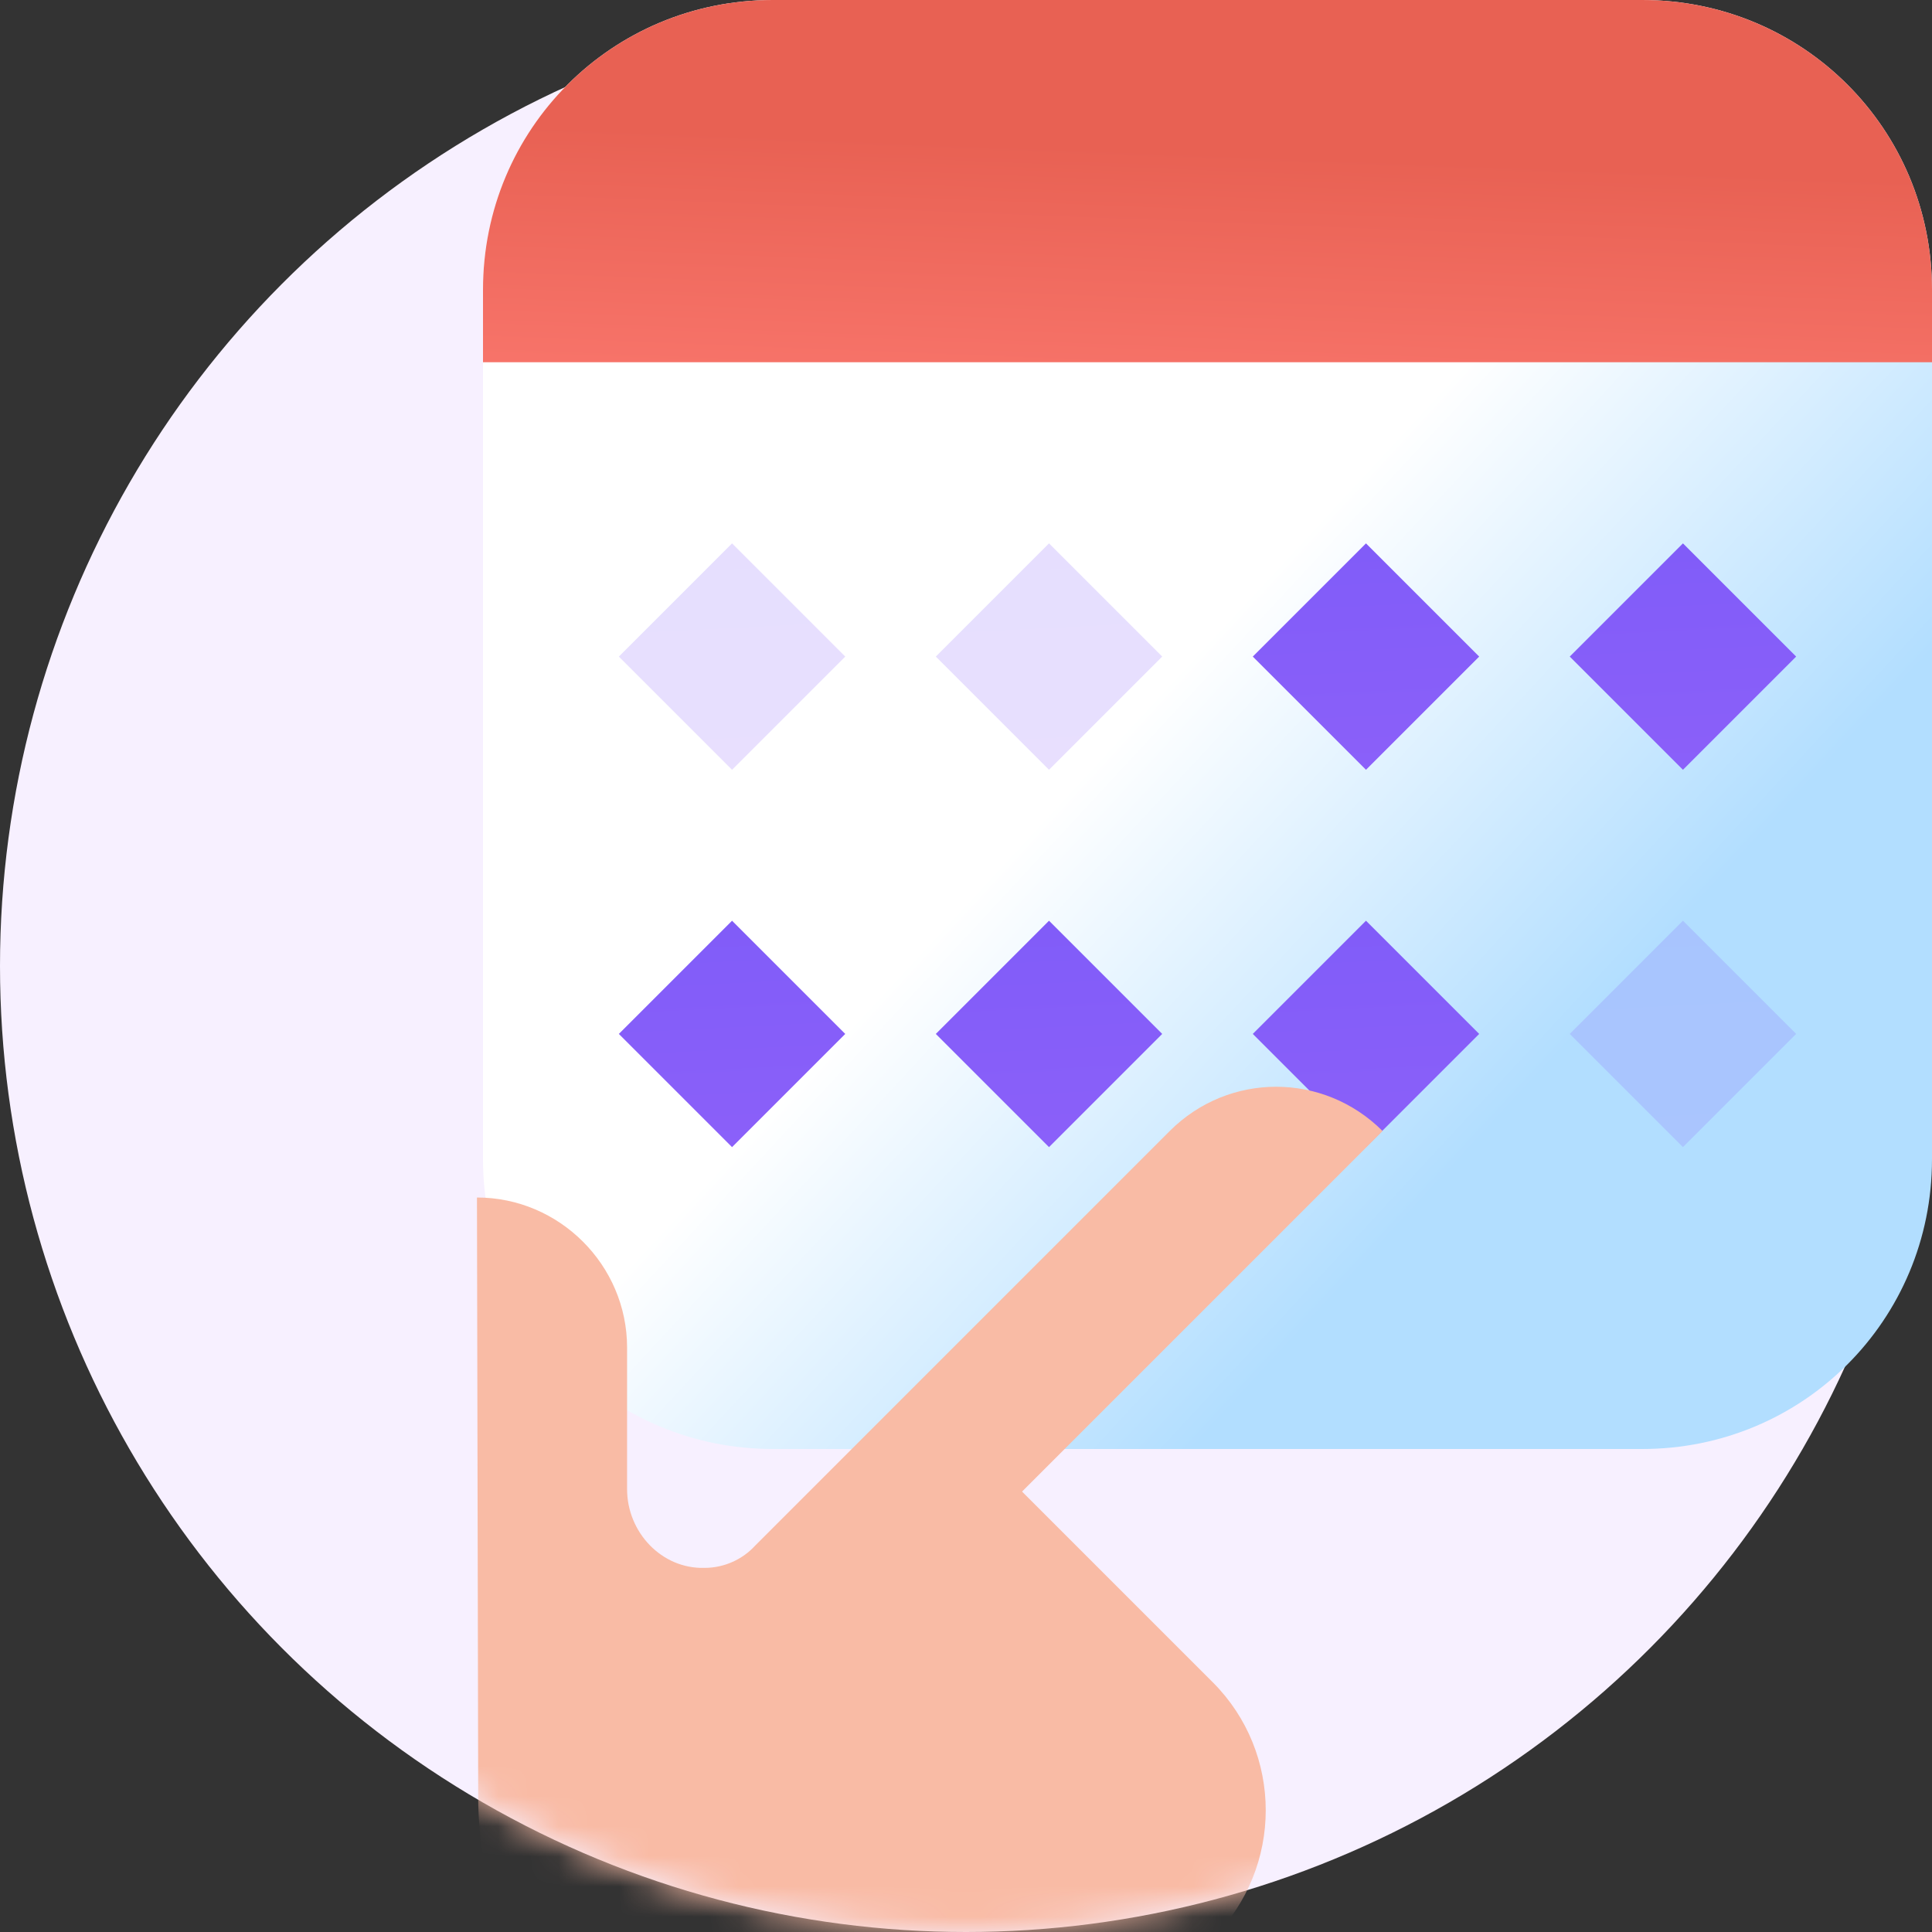
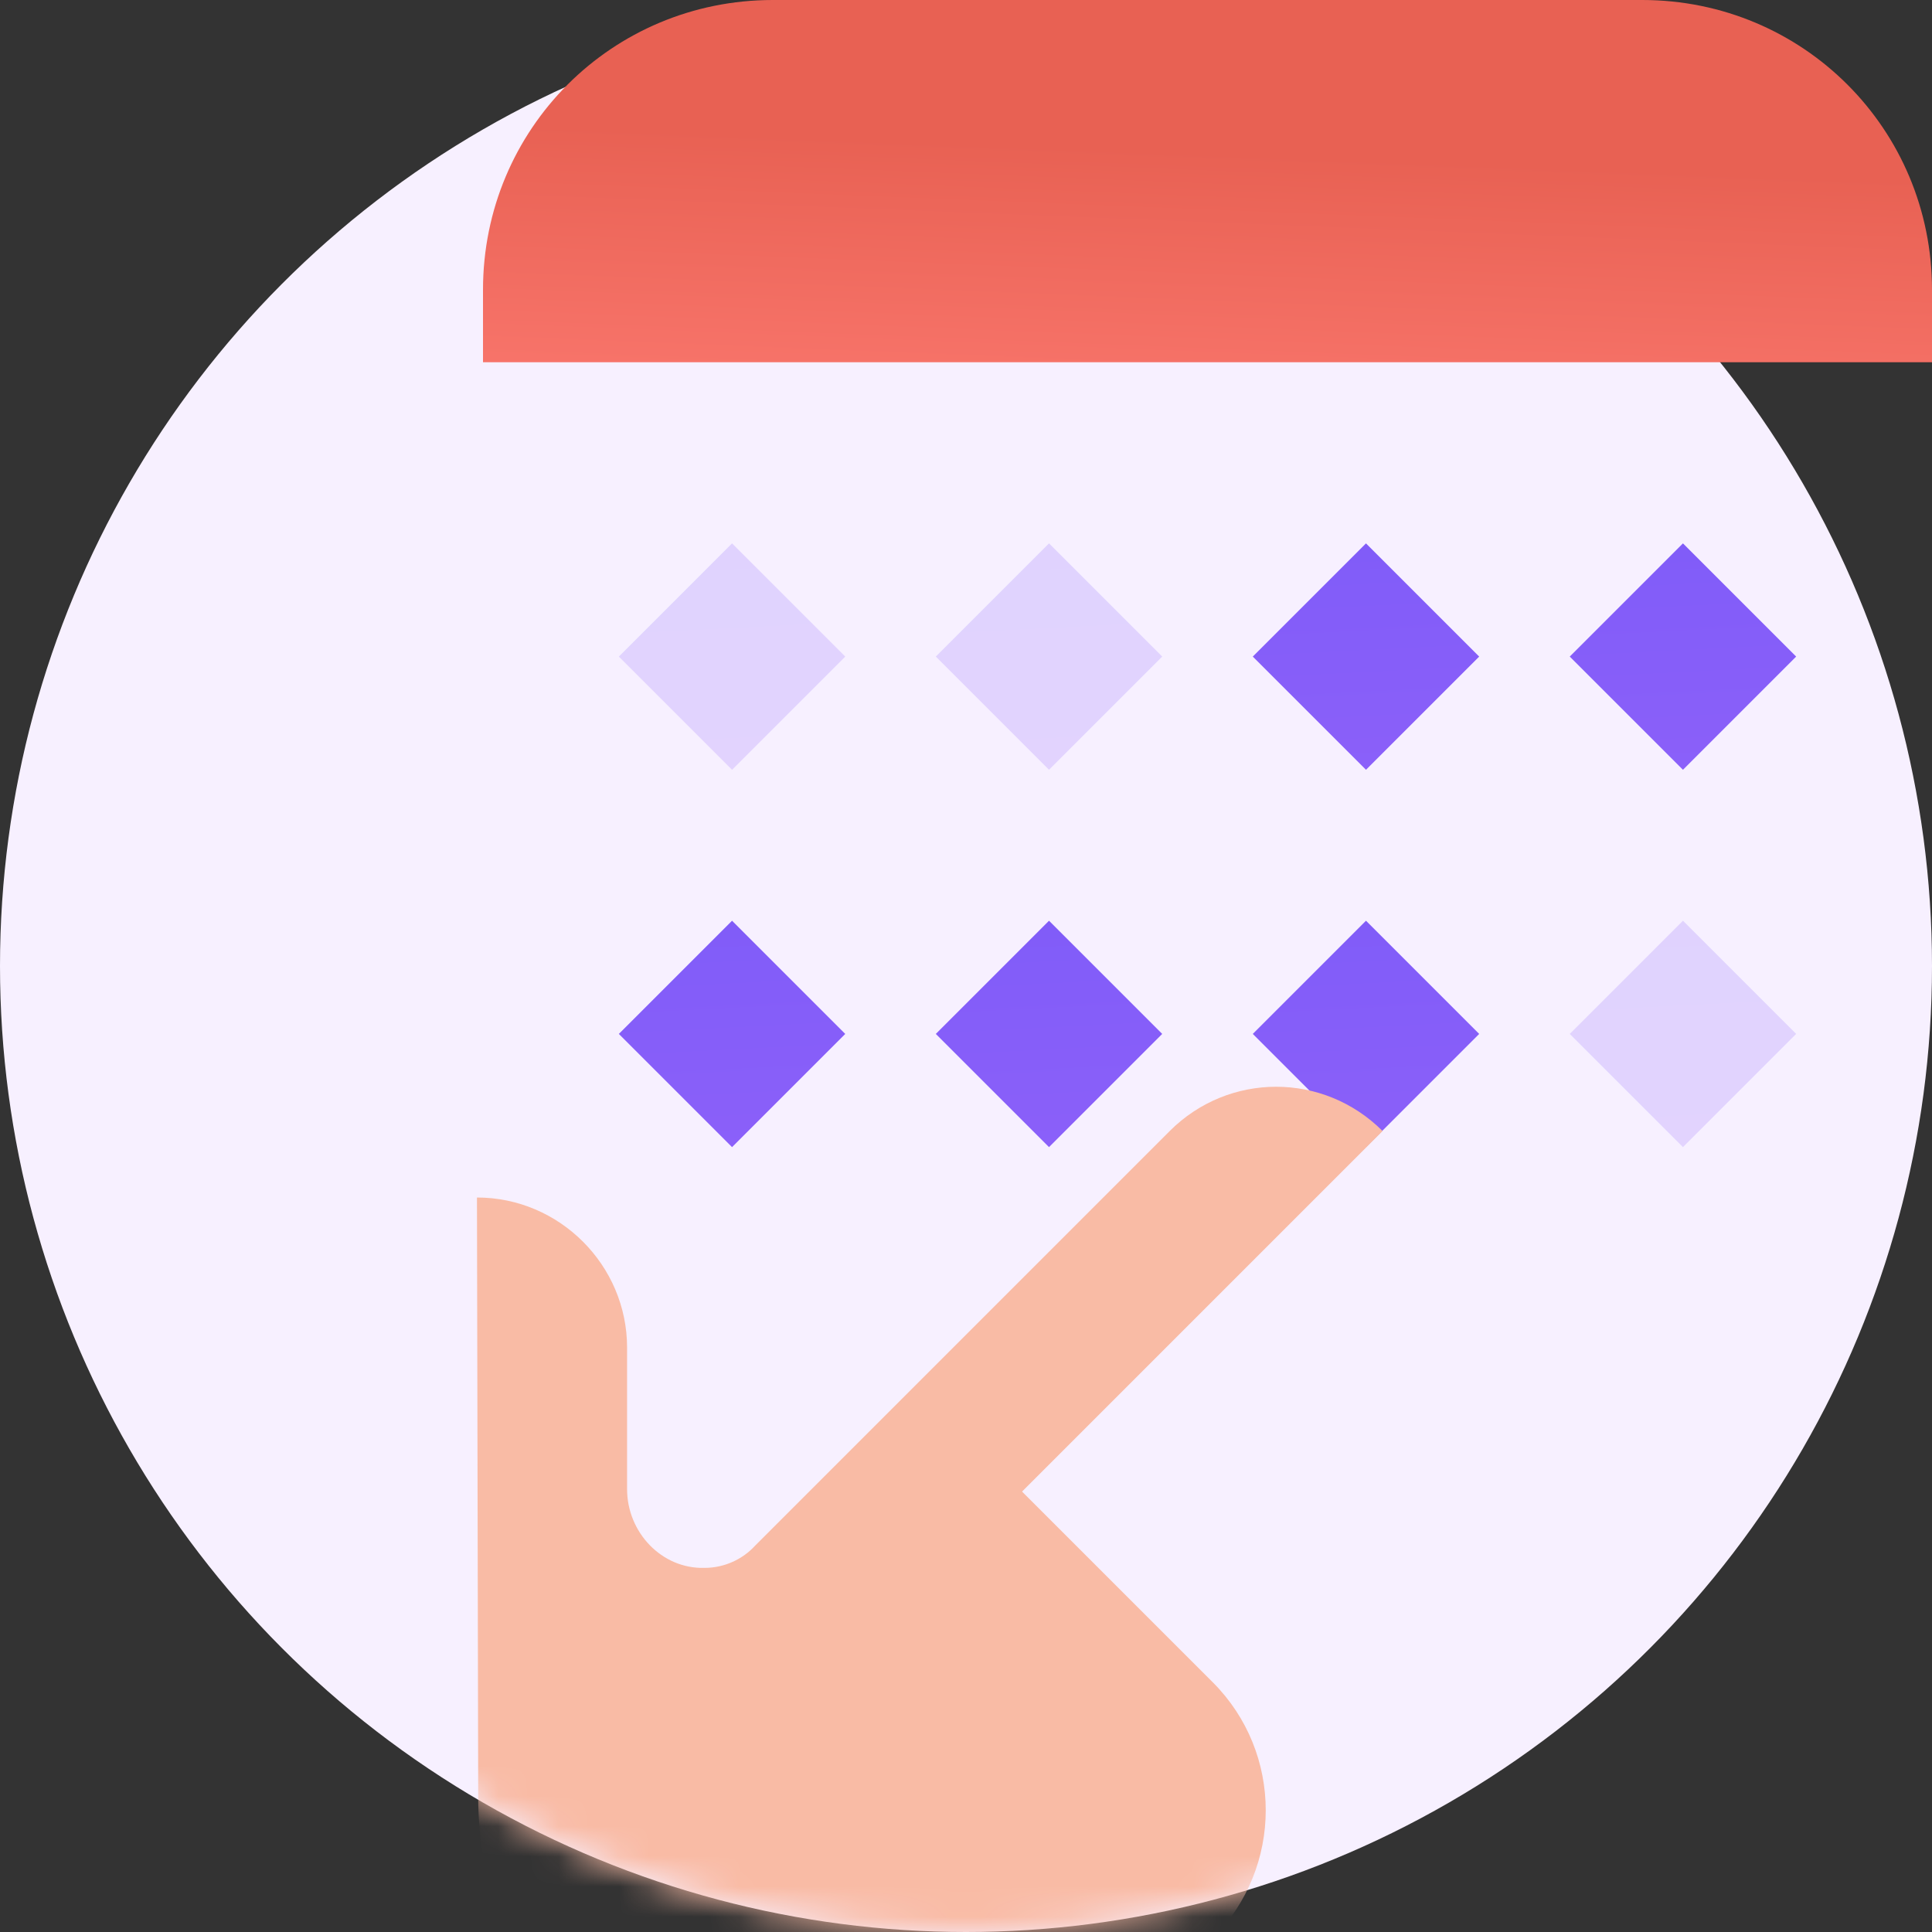
<svg xmlns="http://www.w3.org/2000/svg" width="64" height="64" viewBox="0 0 64 64" fill="none">
  <rect x="0" y="0" width="64" height="64" fill="#333333" stroke="none" />
  <g clip-path="url(#clip0)">
    <circle cx="32" cy="32" r="32" fill="#F7F0FF" />
-     <path d="M54.4 48C59.728 48 64 43.728 64 38.4V9.6C64 4.272 59.728 0 54.4 0H25.6C20.272 0 16 4.272 16 9.6V38.4C16 43.728 20.272 48 25.6 48H54.4Z" fill="url(#paint0_linear)" />
    <path d="M54.4 0H25.6C20.272 0 16 4.272 16 9.6V12H64V9.6C64 4.272 59.728 0 54.4 0Z" fill="url(#paint1_linear)" />
    <path opacity="0.2" d="M20.5 21.75L24.25 18L28 21.75L24.25 25.5L20.5 21.75Z" fill="url(#paint2_linear)" />
    <path opacity="0.2" d="M31 21.75L34.75 18L38.5 21.75L34.75 25.5L31 21.75Z" fill="url(#paint3_linear)" />
    <path d="M41.5 21.75L45.25 18L49 21.75L45.25 25.5L41.5 21.75Z" fill="url(#paint4_linear)" />
    <path d="M52 21.75L55.75 18L59.5 21.75L55.75 25.5L52 21.75Z" fill="url(#paint5_linear)" />
    <path d="M20.5 34.25L24.25 30.5L28 34.25L24.25 38L20.5 34.25Z" fill="url(#paint6_linear)" />
    <path d="M31 34.25L34.75 30.5L38.5 34.25L34.75 38L31 34.25Z" fill="url(#paint7_linear)" />
    <path d="M41.5 34.25L45.25 30.5L49 34.25L45.25 38L41.5 34.25Z" fill="url(#paint8_linear)" />
    <path opacity="0.2" d="M52 34.25L55.75 30.5L59.5 34.25L55.75 38L52 34.25Z" fill="url(#paint9_linear)" />
    <mask id="mask0" mask-type="alpha" maskUnits="userSpaceOnUse" x="0" y="0" width="64" height="64">
      <circle cx="32" cy="32" r="32" fill="#FFF5F0" />
    </mask>
    <g mask="url(#mask0)">
      <path d="M15.8 39.669C18.531 39.669 20.773 41.91 20.773 44.641L20.773 49.329C20.773 50.755 21.914 51.978 23.341 51.938C23.993 51.938 24.604 51.652 25.012 51.204L38.748 37.467C40.705 35.511 43.843 35.511 45.8 37.467L33.857 49.41L40.172 55.725C42.515 58.068 42.515 61.867 40.172 64.21L36.547 67.834C31.778 72.603 24.034 72.603 19.265 67.834C17.064 65.633 15.841 62.658 15.841 59.519L15.8 39.669Z" fill="#F9BBA5" />
    </g>
  </g>
  <defs>
    <linearGradient id="paint0_linear" x1="51.72" y1="34.856" x2="38.6" y2="22.697" gradientUnits="userSpaceOnUse">
      <stop stop-color="#B2DEFF" />
      <stop offset="0.999" stop-color="white" />
    </linearGradient>
    <linearGradient id="paint1_linear" x1="39.748" y1="17.011" x2="40.227" y2="5.011" gradientUnits="userSpaceOnUse">
      <stop stop-color="#FF7D75" />
      <stop offset="1" stop-color="#E86153" />
    </linearGradient>
    <linearGradient id="paint2_linear" x1="26.099" y1="58.263" x2="23.337" y2="3.712" gradientUnits="userSpaceOnUse">
      <stop stop-color="#B870FF" />
      <stop offset="1" stop-color="#6D55F6" />
    </linearGradient>
    <linearGradient id="paint3_linear" x1="36.599" y1="58.263" x2="33.837" y2="3.712" gradientUnits="userSpaceOnUse">
      <stop stop-color="#B870FF" />
      <stop offset="1" stop-color="#6D55F6" />
    </linearGradient>
    <linearGradient id="paint4_linear" x1="47.099" y1="58.263" x2="44.337" y2="3.712" gradientUnits="userSpaceOnUse">
      <stop stop-color="#B870FF" />
      <stop offset="1" stop-color="#6D55F6" />
    </linearGradient>
    <linearGradient id="paint5_linear" x1="57.599" y1="58.263" x2="54.837" y2="3.712" gradientUnits="userSpaceOnUse">
      <stop stop-color="#B870FF" />
      <stop offset="1" stop-color="#6D55F6" />
    </linearGradient>
    <linearGradient id="paint6_linear" x1="26.099" y1="70.763" x2="23.337" y2="16.212" gradientUnits="userSpaceOnUse">
      <stop stop-color="#B870FF" />
      <stop offset="1" stop-color="#6D55F6" />
    </linearGradient>
    <linearGradient id="paint7_linear" x1="36.599" y1="70.763" x2="33.837" y2="16.212" gradientUnits="userSpaceOnUse">
      <stop stop-color="#B870FF" />
      <stop offset="1" stop-color="#6D55F6" />
    </linearGradient>
    <linearGradient id="paint8_linear" x1="47.099" y1="70.763" x2="44.337" y2="16.212" gradientUnits="userSpaceOnUse">
      <stop stop-color="#B870FF" />
      <stop offset="1" stop-color="#6D55F6" />
    </linearGradient>
    <linearGradient id="paint9_linear" x1="57.599" y1="70.763" x2="54.837" y2="16.212" gradientUnits="userSpaceOnUse">
      <stop stop-color="#B870FF" />
      <stop offset="1" stop-color="#6D55F6" />
    </linearGradient>
    <clipPath id="clip0">
      <rect width="64" height="64" fill="white" />
    </clipPath>
  </defs>
</svg>